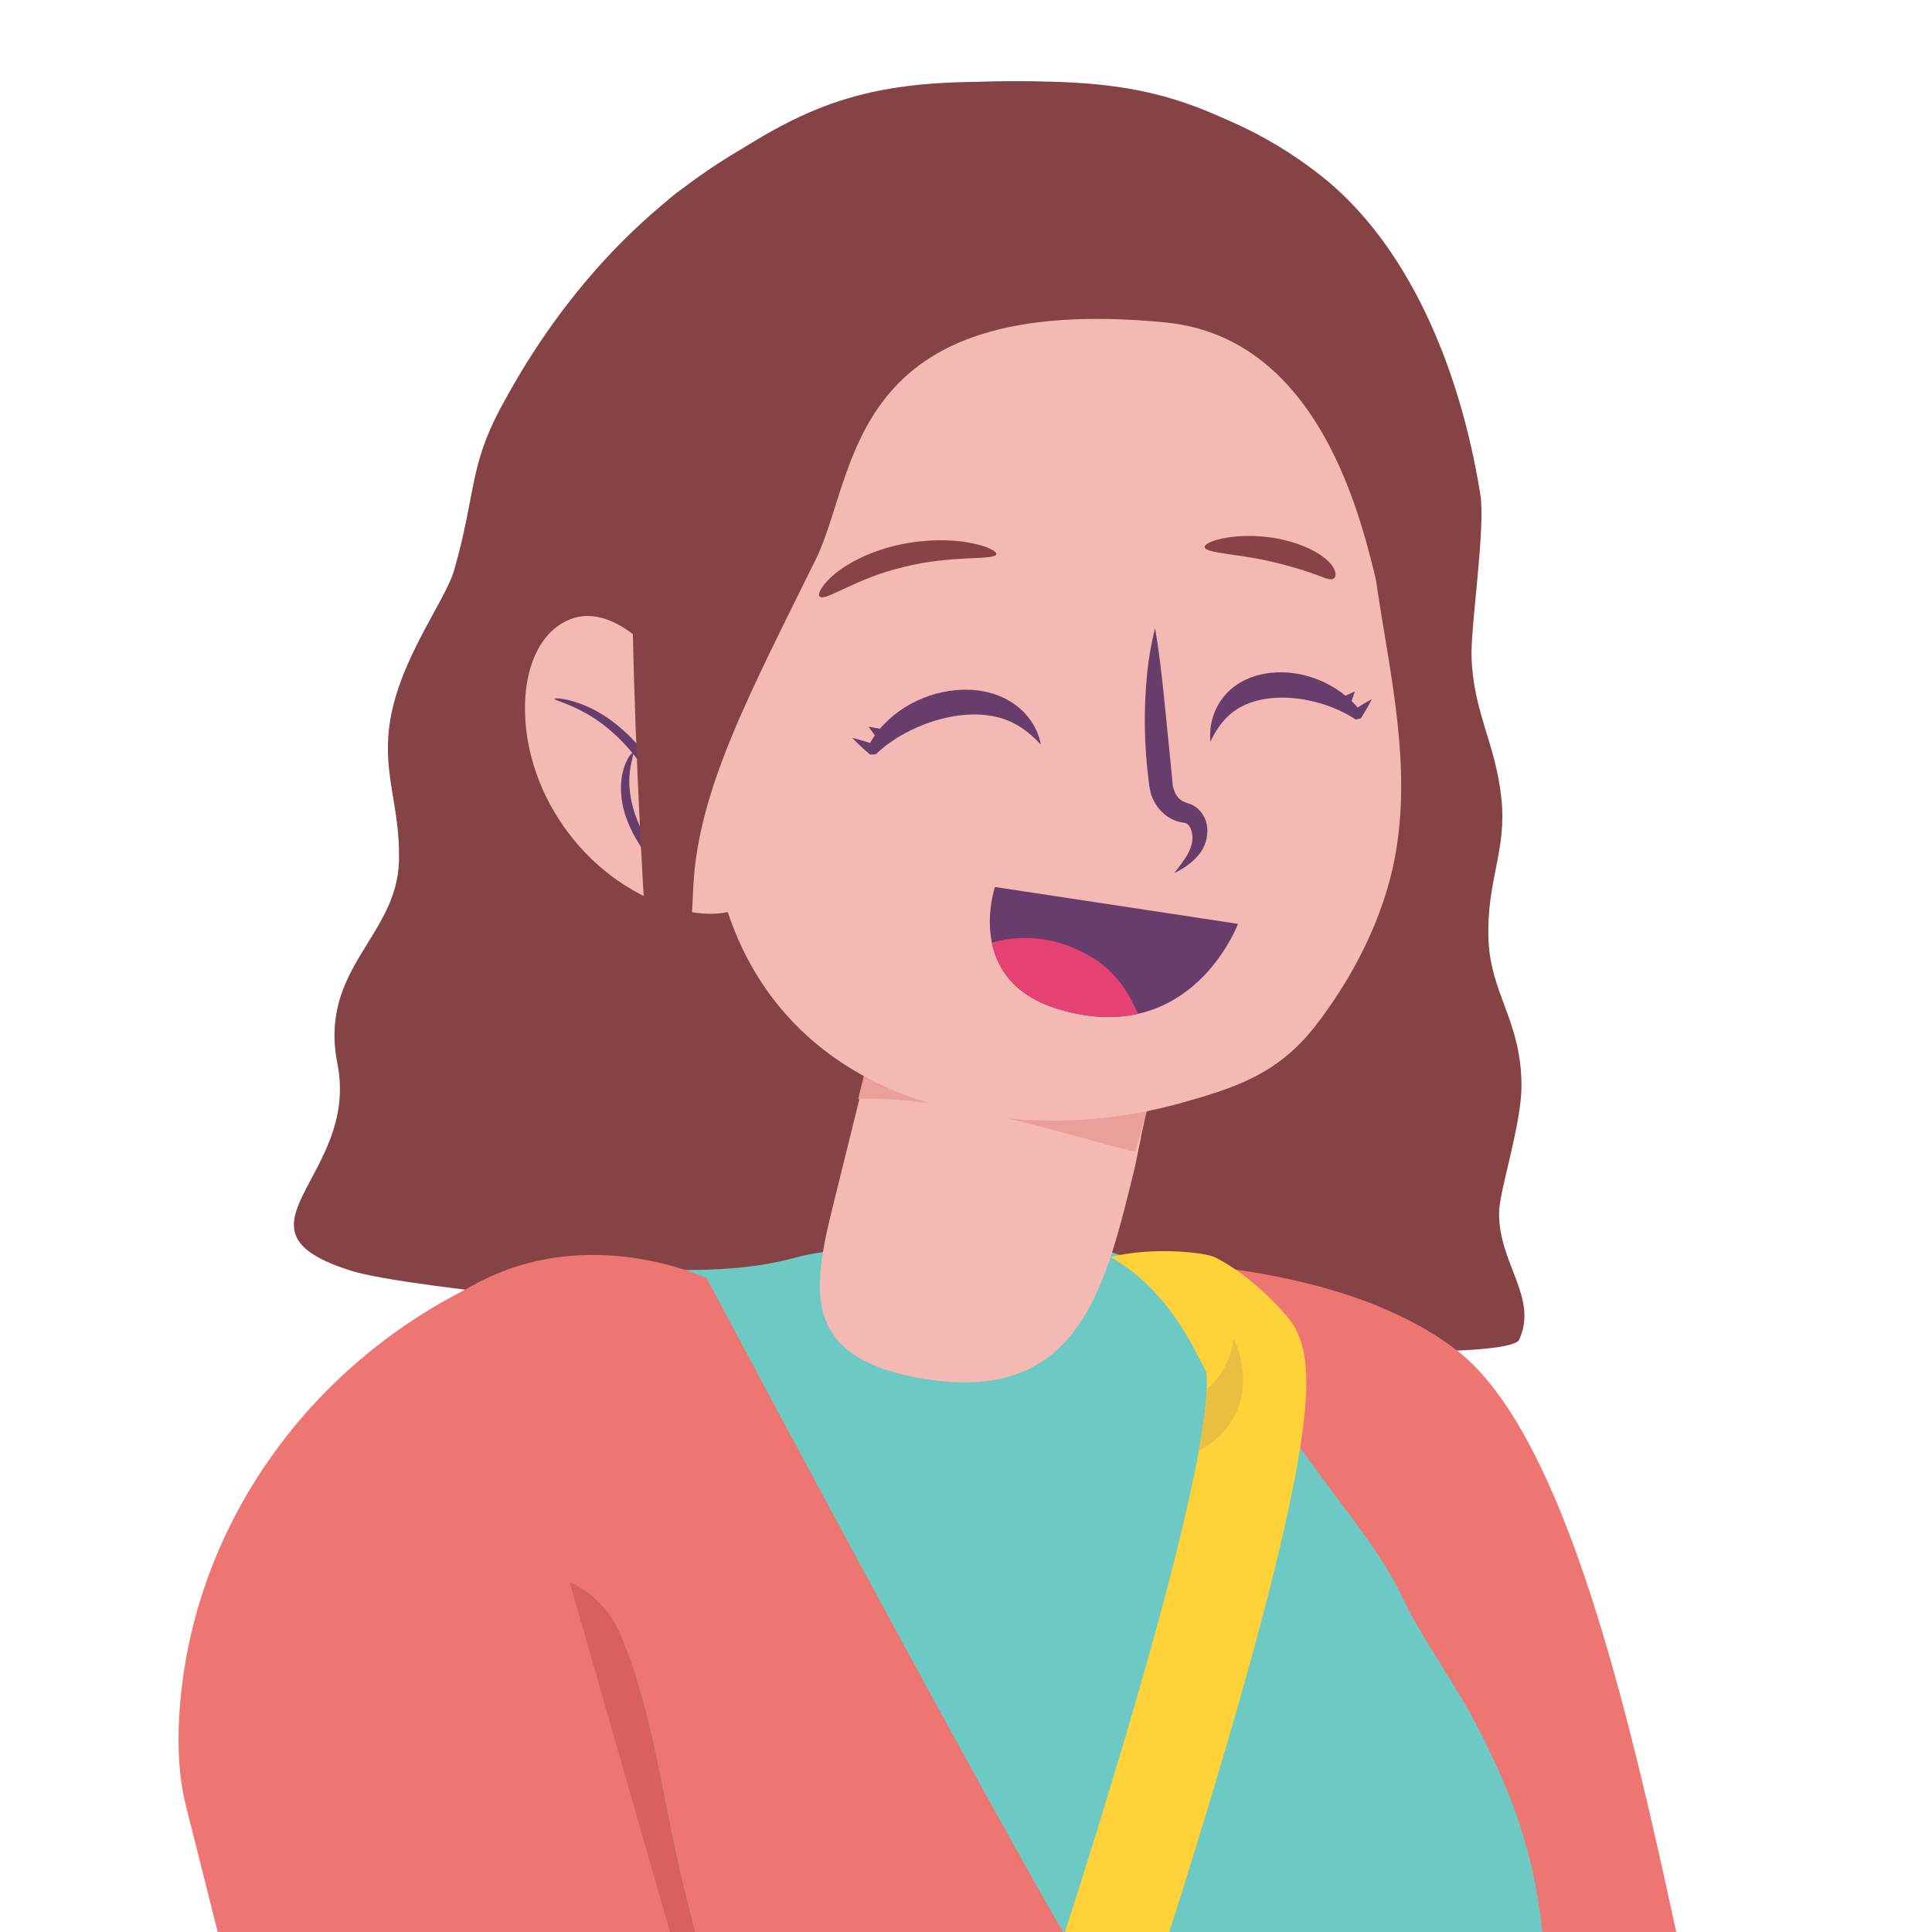
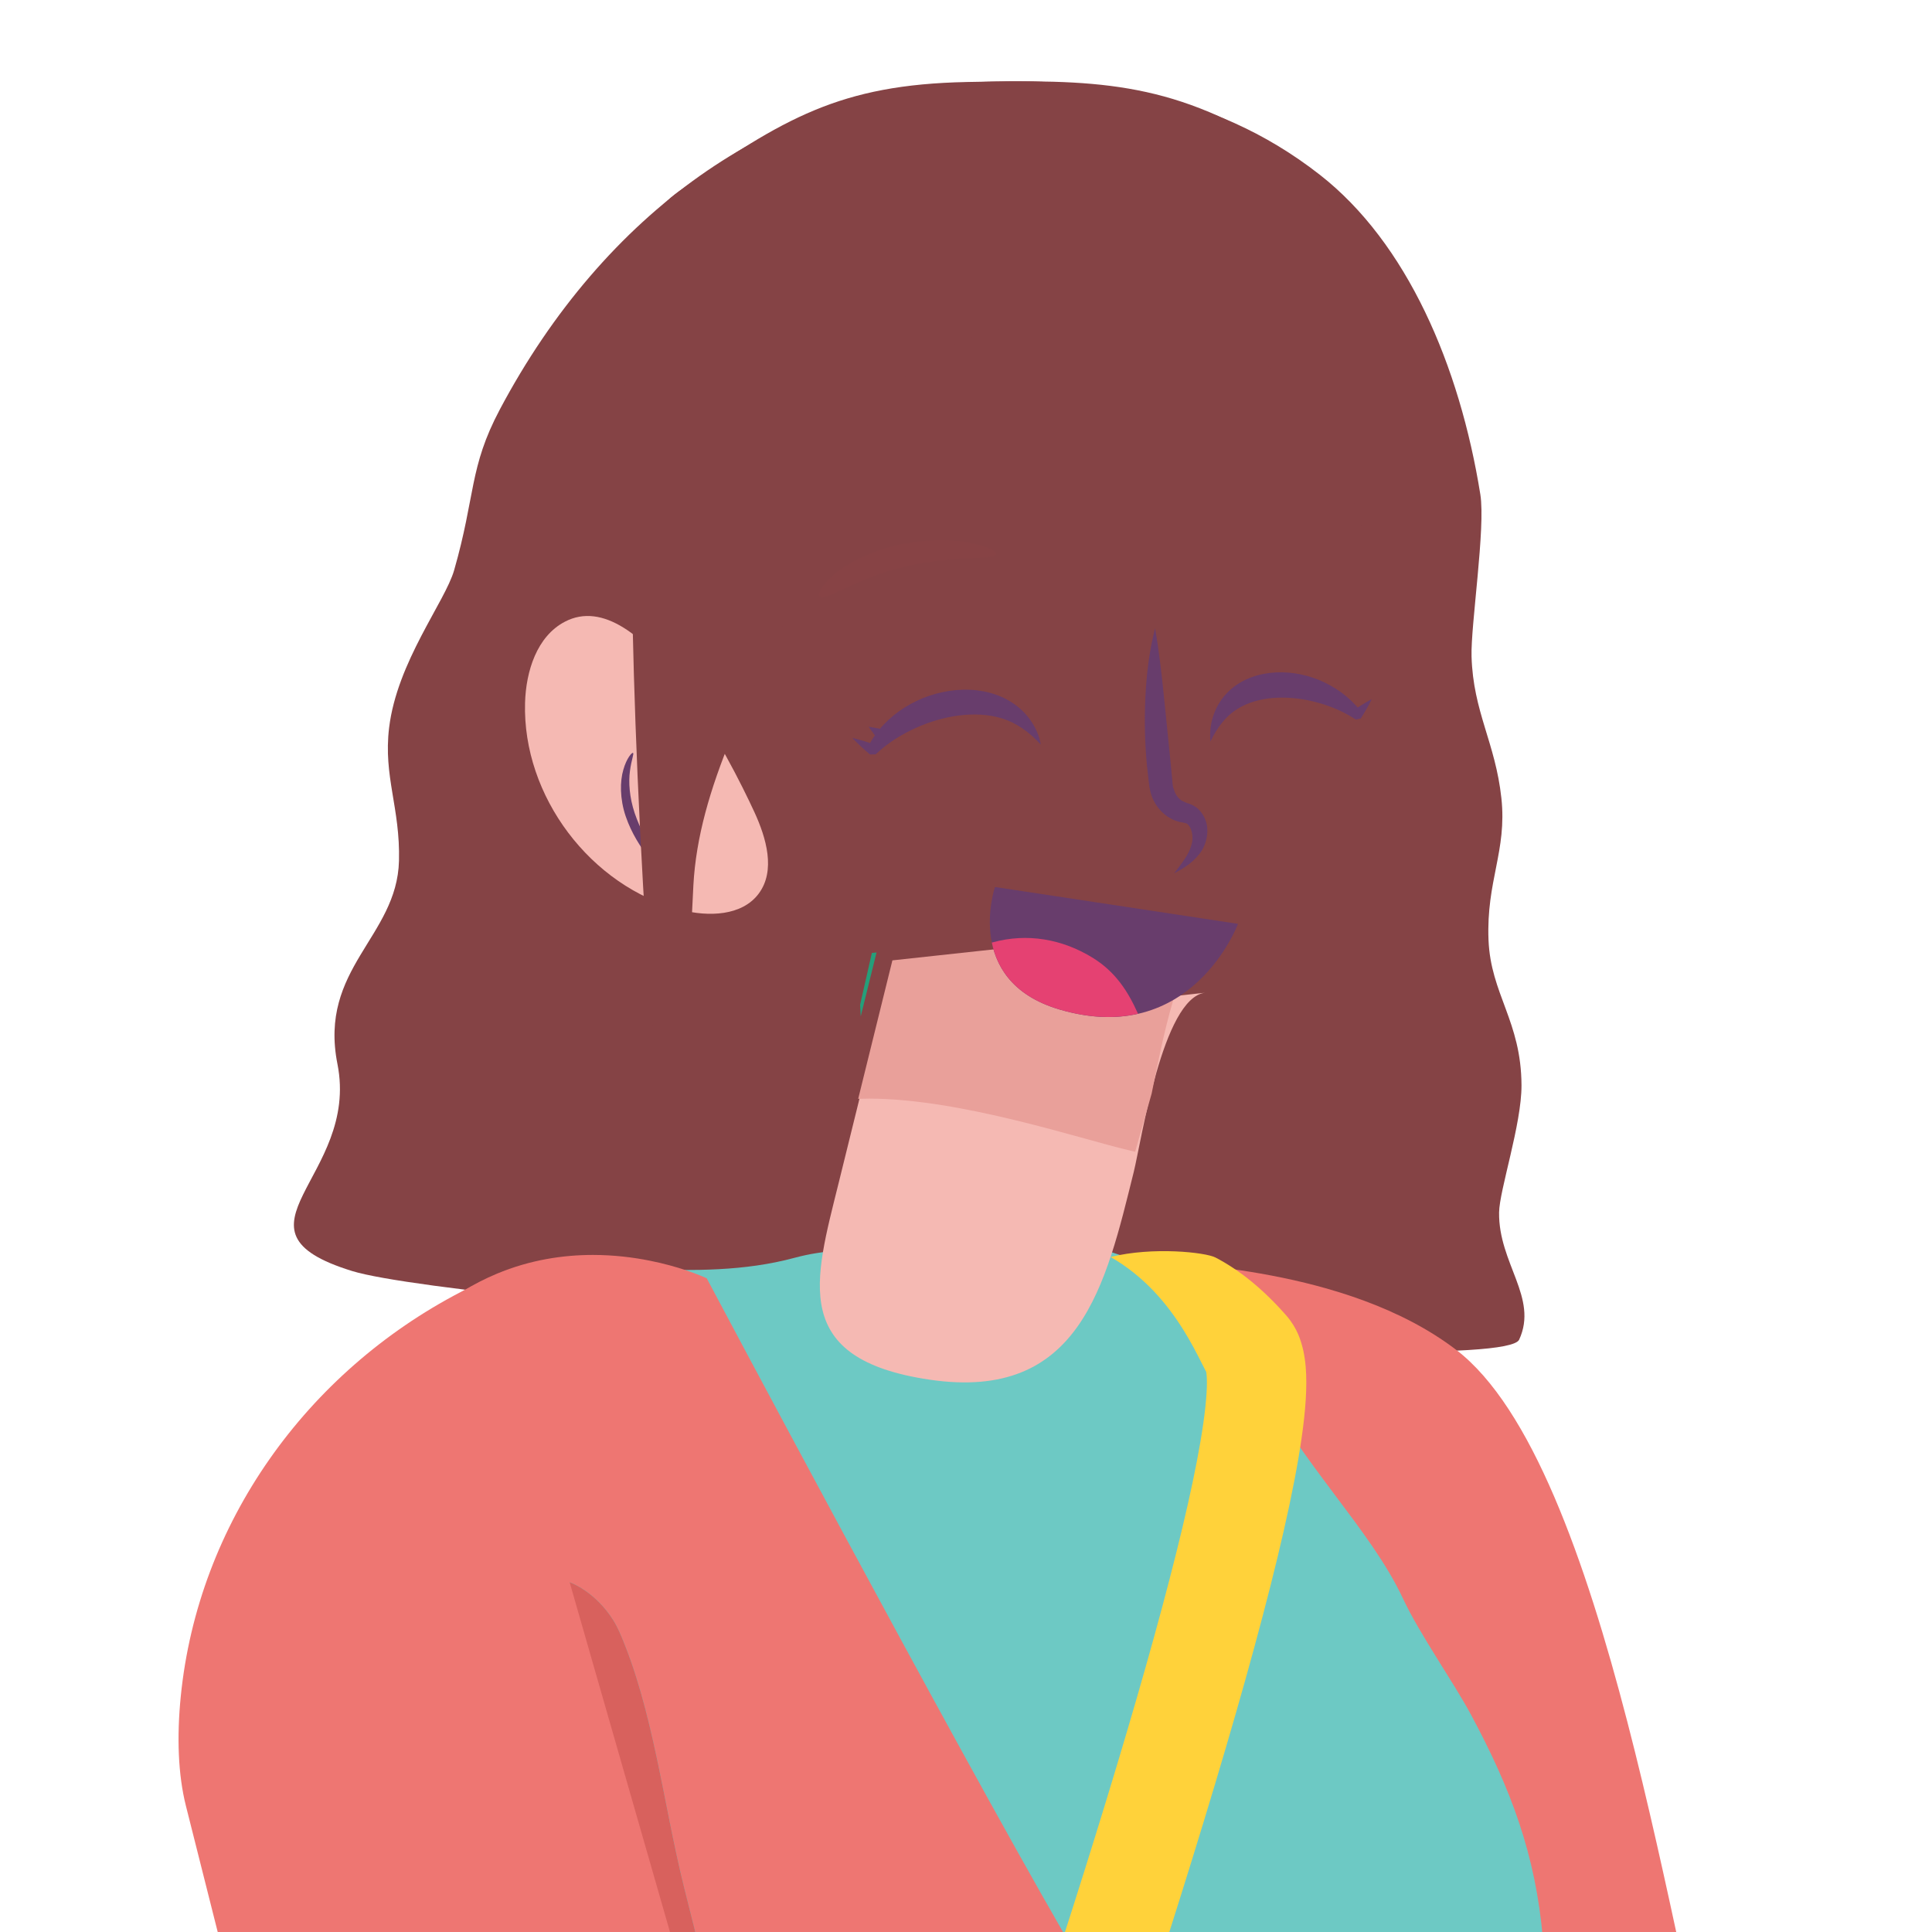
<svg xmlns="http://www.w3.org/2000/svg" width="100%" height="100%" viewBox="0 0 300 300" version="1.1" xml:space="preserve" style="fill-rule:evenodd;clip-rule:evenodd;stroke-linejoin:round;stroke-miterlimit:2;">
  <g id="Estelle" transform="matrix(4.167,0,0,4.167,-378.407,-571.528)">
    <path d="M150.599,247.679C149.303,243.635 148.139,240.635 147.602,239.304C147.404,238.814 147.16,238.352 146.884,237.9C144.646,234.24 143.236,230.084 142.732,225.824C142.413,223.123 143.267,220.358 145.122,218.369C147.349,215.982 148.587,212.654 148.304,209.392C148.032,206.263 147.115,203.823 145.628,201.056C145.447,200.719 145.223,200.344 144.981,199.951C145.576,199.437 146.162,198.918 146.738,198.393C148.541,202.489 150.188,206.59 151.053,209.63C151.284,212.104 151.646,214.578 151.711,216.709C152.029,227.041 151.655,237.396 150.599,247.679ZM135.819,183.876C135.745,183.842 135.672,183.81 135.598,183.779L136.296,183.486C136.138,183.617 135.979,183.747 135.819,183.876Z" style="fill:rgb(216,97,93);" />
    <g transform="matrix(1.057,0,0,1.057,-97.359,4.284)">
      <path d="M224.551,131.867C227.624,134.268 229.48,138.587 230.211,143.138C230.399,144.307 229.869,147.755 229.901,148.849C229.958,150.813 230.742,151.887 230.953,153.846C231.154,155.712 230.417,156.759 230.499,158.841C230.575,160.759 231.653,161.704 231.662,163.967C231.668,165.338 230.883,167.662 230.872,168.45C230.848,170.25 232.261,171.452 231.58,172.935C230.908,174.399 194.415,171.744 190.436,170.516C185.723,169.062 190.713,167.215 189.919,163.22C189.248,159.843 192.02,158.743 192.088,156.056C192.135,154.184 191.532,153.084 191.74,151.363C192.02,149.042 193.712,146.924 194.032,145.811C194.792,143.165 194.555,142.195 195.643,140.143C199.34,133.171 205.339,128.993 211.842,128.631C216.239,128.386 220.667,128.831 224.551,131.867Z" style="fill:rgb(133,67,69);fill-rule:nonzero;" />
    </g>
    <g transform="matrix(1,0,0,-1,-8.286,381.632)">
      <path d="M142.482,197.528C141.833,196.472 140.681,193.132 139.261,191.095C139.404,190.182 139.487,189.388 139.489,188.674C139.488,188.276 139.465,187.902 139.382,187.506C139.293,187.115 139.162,186.67 138.759,186.195C137.876,185.186 136.99,184.476 136.103,184.015C136.008,183.965 135.914,183.919 135.819,183.876C135.979,183.747 136.138,183.617 136.296,183.486C139.72,180.649 142.764,177.322 145.472,173.717C149.173,168.788 152.243,163.339 154.787,157.914C154.797,157.893 154.807,157.87 154.817,157.849C154.822,157.84 154.826,157.832 154.83,157.822C154.836,157.809 154.842,157.797 154.848,157.784C154.853,157.773 154.858,157.763 154.863,157.752C154.868,157.741 154.873,157.73 154.878,157.719C154.883,157.707 154.888,157.697 154.894,157.686C154.899,157.674 154.903,157.665 154.908,157.654C154.914,157.642 154.919,157.63 154.925,157.618C154.929,157.608 154.934,157.598 154.938,157.589C154.944,157.577 154.95,157.564 154.955,157.553C154.96,157.543 154.963,157.535 154.968,157.525C154.974,157.512 154.98,157.498 154.986,157.485C154.989,157.478 154.993,157.47 154.996,157.463C155.003,157.448 155.01,157.433 155.017,157.418C155.019,157.414 155.02,157.41 155.023,157.406C159.818,146.92 161.089,135.944 160.469,124.721C160.471,124.722 160.473,124.723 160.476,124.724C162.019,125.427 164.942,126.036 167.381,126.608C168.494,126.869 169.506,127.122 170.242,127.373C170.258,130.266 170.55,135.399 170.859,140.03C171.443,148.799 165.661,156.818 163.403,164.555C161.406,171.398 158.966,189.897 153.358,194.177C149.229,197.328 142.76,197.288 142.482,197.528Z" style="fill:rgb(238,118,114);" />
    </g>
    <path d="M110.439,242.669C111.71,240.151 112.79,237.57 113.215,234.766C113.833,230.686 112.764,226.495 110.94,222.794C108.747,218.345 105.441,214.806 103.841,210.067C101.653,203.588 100.145,200.517 100.713,193.879C100.973,190.841 103.789,188.652 106.5,186.47C109.146,184.342 111.935,184.402 114.828,184.462C116.656,184.5 118.526,184.538 120.429,184.024C121.502,183.734 122.62,183.693 123.729,183.768C125.005,183.854 126.391,183.691 127.781,183.473C131.771,182.848 135.803,184.762 137.612,188.373C139.285,191.712 141.861,194.097 143.091,196.723C143.721,198.069 144.96,199.812 145.628,201.056C147.115,203.823 148.032,206.263 148.304,209.392C148.587,212.654 147.349,215.982 145.122,218.369C143.267,220.358 142.413,223.123 142.732,225.824C143.236,230.084 144.646,234.24 146.884,237.9C147.16,238.352 147.404,238.814 147.602,239.304C149.165,243.18 156.042,261.189 156.042,278.017C156.042,297.002 111.532,354.885 110.927,349.783C109.357,336.531 105.675,323.718 103.199,310.635C99.713,292.224 100.055,272.826 104.824,254.757C105.958,250.459 108.436,246.641 110.439,242.669Z" style="fill:rgb(109,201,196);fill-rule:nonzero;" />
    <path d="M123.476,175.512C123.003,177.427 122.53,179.342 122.057,181.258C121.161,184.878 120.234,187.801 125.457,188.569C131.063,189.394 132.017,185.021 133.058,180.83C133.342,179.686 134.133,174.349 135.714,174.148L123.476,175.512Z" style="fill:rgb(245,185,179);fill-rule:nonzero;" />
    <g transform="matrix(1,0,0,1,0,-2.874)">
      <path d="M122.885,177.905C122.877,177.762 122.869,177.617 122.861,177.475L123.299,175.541L123.474,175.522C123.277,176.316 123.081,177.111 122.885,177.905Z" style="fill:rgb(37,159,122);fill-rule:nonzero;" />
    </g>
    <g transform="matrix(1,0,0,1,0,-2.874)">
      <path d="M133.456,178.929C133.728,177.679 134.116,176.153 134.645,175.165L133.597,178.858C133.55,178.881 133.503,178.905 133.456,178.929Z" style="fill:rgb(245,210,211);fill-rule:nonzero;" />
    </g>
    <g transform="matrix(1,0,0,1,0,-2.874)">
      <path d="M133.134,180.488C133.215,180.104 133.321,179.551 133.456,178.929C133.503,178.905 133.55,178.881 133.597,178.858L133.134,180.488Z" style="fill:rgb(186,187,217);fill-rule:nonzero;" />
    </g>
    <g transform="matrix(1,0,0,1,0.591,-2.579)">
      <path d="M132.52,182.654C132.432,182.633 132.344,182.612 132.256,182.591C130.485,182.176 126.019,180.674 122.605,180.674C122.468,180.674 122.332,180.677 122.199,180.682C122.428,179.756 122.656,178.831 122.885,177.905C123.081,177.111 123.277,176.316 123.474,175.522L134.896,174.283L134.645,175.165C134.116,176.153 133.728,177.679 133.456,178.929C133.321,179.551 133.215,180.104 133.134,180.488L132.52,182.654Z" style="fill:rgb(233,160,154);fill-rule:nonzero;" />
    </g>
    <g transform="matrix(1,0,0,1,0,-2.874)">
-       <path d="M142.807,171.89C142.385,174.236 141.208,176.476 139.837,178.247C138.433,180.062 136.809,180.574 134.828,181.131C128.542,182.896 119.816,181.376 117.687,173.2C116.552,173.836 115.203,172.749 114.832,171.367C114.485,170.077 114.868,168.953 114.936,167.662C114.992,166.602 114.919,165.581 115.029,164.502C115.294,161.884 115.69,159.193 116.865,156.87C118.095,154.439 120.073,152.669 122.188,151.494C124.304,150.319 126.574,149.688 128.826,149.086C132.675,148.061 138.376,146.838 141.025,151.336C142.562,153.944 141.659,158.815 142.123,161.908C142.611,165.168 143.413,168.513 142.807,171.89Z" style="fill:rgb(245,185,179);fill-rule:nonzero;" />
-     </g>
+       </g>
    <g transform="matrix(1,0,0,1,0,-2.874)">
      <path d="M111.858,163.198C110.815,163.744 110.41,165.042 110.376,166.219C110.277,169.697 112.823,173.075 116.194,173.938C117.207,174.197 118.458,174.168 119.083,173.33C119.721,172.474 119.368,171.259 118.921,170.289C118.056,168.415 114.698,161.709 111.858,163.198Z" style="fill:rgb(245,185,179);fill-rule:nonzero;" />
    </g>
    <g transform="matrix(1,0,0,1,0,-2.874)">
-       <path d="M111.472,166.068C111.474,166.032 112.015,166.039 112.789,166.402C113.559,166.755 114.507,167.521 115.196,168.621C115.884,169.72 116.216,170.849 116.405,171.657C116.59,172.47 116.641,172.982 116.597,172.992C116.545,173.003 116.407,172.508 116.163,171.723C115.915,170.941 115.553,169.859 114.896,168.811C114.24,167.765 113.375,167.016 112.672,166.625C111.969,166.224 111.459,166.128 111.472,166.068Z" style="fill:rgb(104,61,108);fill-rule:nonzero;" />
-     </g>
+       </g>
    <g transform="matrix(1,0,0,1,0,-2.874)">
      <path d="M115.441,172.454C115.401,172.48 115.213,172.29 114.949,171.945C114.69,171.601 114.346,171.093 114.125,170.444C113.905,169.794 113.911,169.144 114.039,168.711C114.164,168.272 114.363,168.062 114.398,168.086C114.446,168.112 114.335,168.355 114.285,168.761C114.229,169.165 114.262,169.738 114.462,170.332C114.664,170.927 114.958,171.434 115.16,171.809C115.366,172.183 115.483,172.426 115.441,172.454Z" style="fill:rgb(104,61,108);fill-rule:nonzero;" />
    </g>
    <g transform="matrix(1,0,0,1,0,-2.874)">
      <path d="M121.373,162.273C121.255,162.211 121.381,161.888 121.843,161.481C122.297,161.076 123.119,160.618 124.169,160.363C125.22,160.111 126.247,160.123 126.933,160.252C127.626,160.38 127.982,160.587 127.936,160.689C127.833,160.917 126.273,160.708 124.512,161.153C122.735,161.562 121.635,162.413 121.373,162.273Z" style="fill:rgb(135,67,69);fill-rule:nonzero;" />
    </g>
    <g transform="matrix(1,0,0,1,0,-2.874)">
-       <path d="M135.701,160.415C135.694,160.304 136.006,160.149 136.544,160.062C137.078,159.973 137.838,159.965 138.6,160.137C139.363,160.312 139.952,160.608 140.29,160.925C140.632,161.248 140.629,161.549 140.488,161.601C140.341,161.661 140.115,161.533 139.736,161.403C139.359,161.271 138.791,161.094 138.159,160.952C136.895,160.658 135.724,160.649 135.701,160.415Z" style="fill:rgb(135,67,69);fill-rule:nonzero;" />
-     </g>
+       </g>
    <g transform="matrix(1,0,0,1,0,-2.874)">
      <path d="M133.853,163.443C133.637,164.283 133.535,165.138 133.493,165.994C133.452,166.851 133.469,167.71 133.551,168.563L133.623,169.203L133.646,169.37L133.69,169.577C133.729,169.712 133.783,169.843 133.856,169.964C134,170.206 134.21,170.418 134.476,170.551C134.603,170.617 134.761,170.665 134.888,170.681L135.022,170.713C135.204,170.813 135.313,171.198 135.203,171.534C135.107,171.892 134.824,172.225 134.565,172.571C134.947,172.372 135.33,172.136 135.598,171.718C135.726,171.502 135.801,171.252 135.802,170.981C135.802,170.711 135.705,170.415 135.469,170.184C135.342,170.066 135.189,169.99 135.034,169.951L134.85,169.869C134.742,169.799 134.651,169.688 134.593,169.559L134.523,169.358L134.507,169.253L134.494,169.105L134.435,168.48L134.183,165.975C134.095,165.137 134.004,164.297 133.853,163.443Z" style="fill:rgb(104,61,108);fill-rule:nonzero;" />
    </g>
    <g transform="matrix(1,0,0,1,0,-2.874)">
      <path d="M129.595,167.776C129.159,167.299 128.681,166.966 128.159,166.804C127.638,166.641 127.089,166.624 126.544,166.691C125.999,166.763 125.456,166.921 124.941,167.154C124.426,167.386 123.934,167.686 123.498,168.087L123.44,168.14L123.229,168.145C123.002,167.951 122.78,167.749 122.57,167.526C122.868,167.597 123.154,167.688 123.435,167.788L123.165,167.846C123.463,167.246 123.957,166.749 124.527,166.39C125.1,166.031 125.759,165.806 126.444,165.745C127.125,165.686 127.855,165.798 128.457,166.17C129.063,166.532 129.487,167.142 129.595,167.776Z" style="fill:rgb(104,61,108);fill-rule:nonzero;" />
    </g>
    <g transform="matrix(1,0,0,1,0,-2.874)">
      <path d="M123.554,167.63L123.178,167.11L123.81,167.223C123.951,167.249 124.044,167.383 124.019,167.524C123.994,167.665 123.859,167.759 123.718,167.733L123.554,167.63Z" style="fill:rgb(104,61,108);fill-rule:nonzero;" />
    </g>
    <g transform="matrix(1,0,0,1,0,-2.874)">
      <path d="M135.917,167.663C136.173,167.12 136.502,166.709 136.912,166.453C137.32,166.196 137.791,166.075 138.279,166.037C138.769,166.002 139.279,166.051 139.783,166.178C140.288,166.303 140.79,166.498 141.269,166.802L141.332,166.842L141.516,166.806C141.663,166.576 141.803,166.339 141.928,166.084C141.688,166.209 141.465,166.352 141.248,166.502L141.495,166.506C141.084,165.985 140.53,165.6 139.946,165.362C139.359,165.126 138.732,165.034 138.124,165.106C137.52,165.179 136.917,165.426 136.492,165.899C136.061,166.363 135.85,167.031 135.917,167.663Z" style="fill:rgb(104,61,108);fill-rule:nonzero;" />
    </g>
    <g transform="matrix(1,0,0,1,0,-2.874)">
-       <path d="M141.104,166.372L141.296,165.799L140.779,166.029C140.664,166.08 140.617,166.228 140.675,166.358C140.732,166.489 140.873,166.554 140.988,166.503L141.104,166.372Z" style="fill:rgb(104,61,108);fill-rule:nonzero;" />
-     </g>
+       </g>
    <g transform="matrix(1,0,0,1,0,-2.874)">
      <path d="M136.943,174.456L127.888,173.083C127.888,173.083 126.688,176.576 130.278,177.643C135.214,179.11 136.943,174.456 136.943,174.456Z" style="fill:rgb(104,61,108);fill-rule:nonzero;" />
    </g>
    <g transform="matrix(1,0,0,1,0,-2.874)">
      <path d="M131.531,175.722C130.393,175.02 129.088,174.792 127.801,175.146L127.77,175.153C127.965,176.11 128.595,177.143 130.278,177.643C131.426,177.984 132.398,177.992 133.218,177.807C132.847,176.977 132.382,176.247 131.531,175.722Z" style="fill:rgb(229,65,114);fill-rule:nonzero;" />
    </g>
    <g transform="matrix(1.057,0,0,1.057,-97.359,0.803)">
      <path d="M226.76,150.11C226.426,150.109 225.633,141 219.105,140.367C207.806,139.271 208.275,145.692 206.783,148.718C204.437,153.478 202.651,156.811 202.467,160.211C202.146,166.105 202.483,169.846 201.882,169.944C200.95,170.095 200.163,151.224 200.326,147.917C200.515,144.068 198.73,138 201.969,135.736C205.637,133.172 207.633,131.982 212.102,131.891C216.554,131.802 219.222,131.833 223.002,134.182C225.518,135.745 229.874,150.12 226.76,150.11Z" style="fill:rgb(133,67,69);fill-rule:nonzero;" />
    </g>
    <path d="M125.172,255.791L118.555,254.398C120.431,249.332 122.978,242.381 125.646,234.872C126.202,235.009 126.765,235.121 127.333,235.209C127.614,235.253 127.901,235.29 128.186,235.29C128.416,235.29 128.644,235.266 128.865,235.201C131.27,234.492 128.917,232.34 127.092,230.781C127.209,230.45 127.325,230.119 127.441,229.787C129.058,225.173 130.675,220.464 132.177,215.943C132.127,228.403 125.172,255.791 125.172,255.791ZM114.891,253.626L105.853,251.724L101.711,250.852L101.885,248.507L102.002,246.943L102.707,237.465L103.066,232.631L103.151,231.493L103.305,229.426L103.831,222.35L104.201,217.385L104.485,213.565L104.602,211.985L106.5,186.47C106.582,186.394 106.664,186.32 106.746,186.247C107.586,185.507 108.455,184.984 109.317,184.623C110.566,184.1 111.799,183.92 112.904,183.92C113.691,183.92 114.412,184.011 115.029,184.135C115.552,184.239 115.999,184.367 116.346,184.482C116.853,184.65 117.146,184.791 117.146,184.791C117.146,184.791 126.22,201.871 130.47,209.232C128.606,215.054 126.428,221.462 124.236,227.732C123.38,226.56 122.612,225.323 121.924,224.044C121.534,223.318 121.168,222.579 120.828,221.83C118.743,217.253 117.515,212.343 116.297,207.464C115.537,204.419 115.15,200.83 113.888,197.956C113.402,196.851 112.272,195.99 111.433,195.99C110.758,195.99 110.271,196.548 110.462,197.985C111.077,202.628 111.693,207.271 112.309,211.914C112.623,214.283 112.936,216.652 113.25,219.021C113.455,220.563 113.231,222.239 113.525,223.732C114.091,226.596 116.706,229.686 118.877,231.509C119.885,232.355 120.989,233.057 122.159,233.622C120.998,236.89 119.86,240.052 118.79,242.998C117.322,247.041 115.983,250.679 114.891,253.626Z" style="fill:rgb(238,118,114);" />
    <path d="M128.186,235.29C127.901,235.29 127.614,235.253 127.333,235.209C126.765,235.121 126.202,235.009 125.646,234.872C126.126,233.524 126.609,232.158 127.092,230.781C128.917,232.34 131.27,234.492 128.865,235.201C128.644,235.266 128.416,235.29 128.186,235.29ZM122.159,233.622C120.989,233.057 119.885,232.355 118.877,231.509C116.706,229.686 114.091,226.596 113.525,223.732C113.231,222.239 113.455,220.563 113.25,219.021C112.936,216.652 112.623,214.283 112.309,211.914C111.693,207.271 111.077,202.628 110.462,197.985C110.271,196.548 110.758,195.99 111.433,195.99C112.272,195.99 113.402,196.851 113.888,197.956C115.15,200.83 115.537,204.419 116.297,207.464C117.515,212.343 118.743,217.253 120.828,221.83C121.168,222.579 121.534,223.318 121.924,224.044C122.612,225.323 123.38,226.56 124.236,227.732C123.542,229.717 122.846,231.688 122.159,233.622Z" style="fill:rgb(216,97,93);" />
    <path d="M115.482,262.621C115.485,262.613 121.46,246.851 127.441,229.787C130.432,221.254 133.424,212.397 135.676,205.002C136.803,201.304 137.744,197.972 138.411,195.209C138.744,193.827 139.009,192.587 139.194,191.503C139.378,190.415 139.487,189.492 139.489,188.674C139.488,188.276 139.465,187.902 139.382,187.506C139.293,187.115 139.162,186.67 138.759,186.195C137.876,185.186 136.99,184.476 136.103,184.015C135.737,183.824 133.776,183.604 132.195,183.996C134.753,185.457 135.595,188.204 135.971,188.634L136.805,187.905L135.783,188.343C135.809,188.402 135.86,188.506 135.971,188.634L136.805,187.905L135.783,188.343L136.229,188.152L135.758,188.272L135.783,188.343L136.229,188.152L135.758,188.272L135.772,188.377C135.779,188.447 135.785,188.548 135.785,188.674C135.786,189.141 135.709,189.916 135.543,190.88C134.924,194.53 133.133,200.868 130.806,208.183C127.314,219.173 122.614,232.465 118.79,242.998C116.878,248.266 115.184,252.845 113.969,256.106C113.362,257.737 112.874,259.038 112.538,259.931C112.201,260.824 112.019,261.307 112.018,261.309L115.482,262.621Z" style="fill:rgb(255,210,58);fill-rule:nonzero;" />
-     <path d="M135.483,191.218C135.504,191.103 135.524,190.99 135.543,190.88C135.681,190.073 135.759,189.399 135.779,188.927C136.304,188.474 136.687,187.856 136.773,187.027C137.024,187.564 137.168,188.163 137.127,188.768C137.046,189.971 136.349,190.744 135.483,191.218Z" style="fill:rgb(232,191,65);fill-rule:nonzero;" />
    <path d="M108.811,184.868L122.471,232.489L153.678,239.585C153.678,239.585 153.377,248.326 151.116,249.197C148.854,250.069 109.384,244.196 107.886,241.853C106.79,240.136 100.843,216.813 97.738,204.449C97.444,203.278 97.397,201.875 97.546,200.375C98.189,193.907 102.244,188.287 107.971,185.305L108.811,184.868Z" style="fill:rgb(238,118,114);" />
  </g>
</svg>